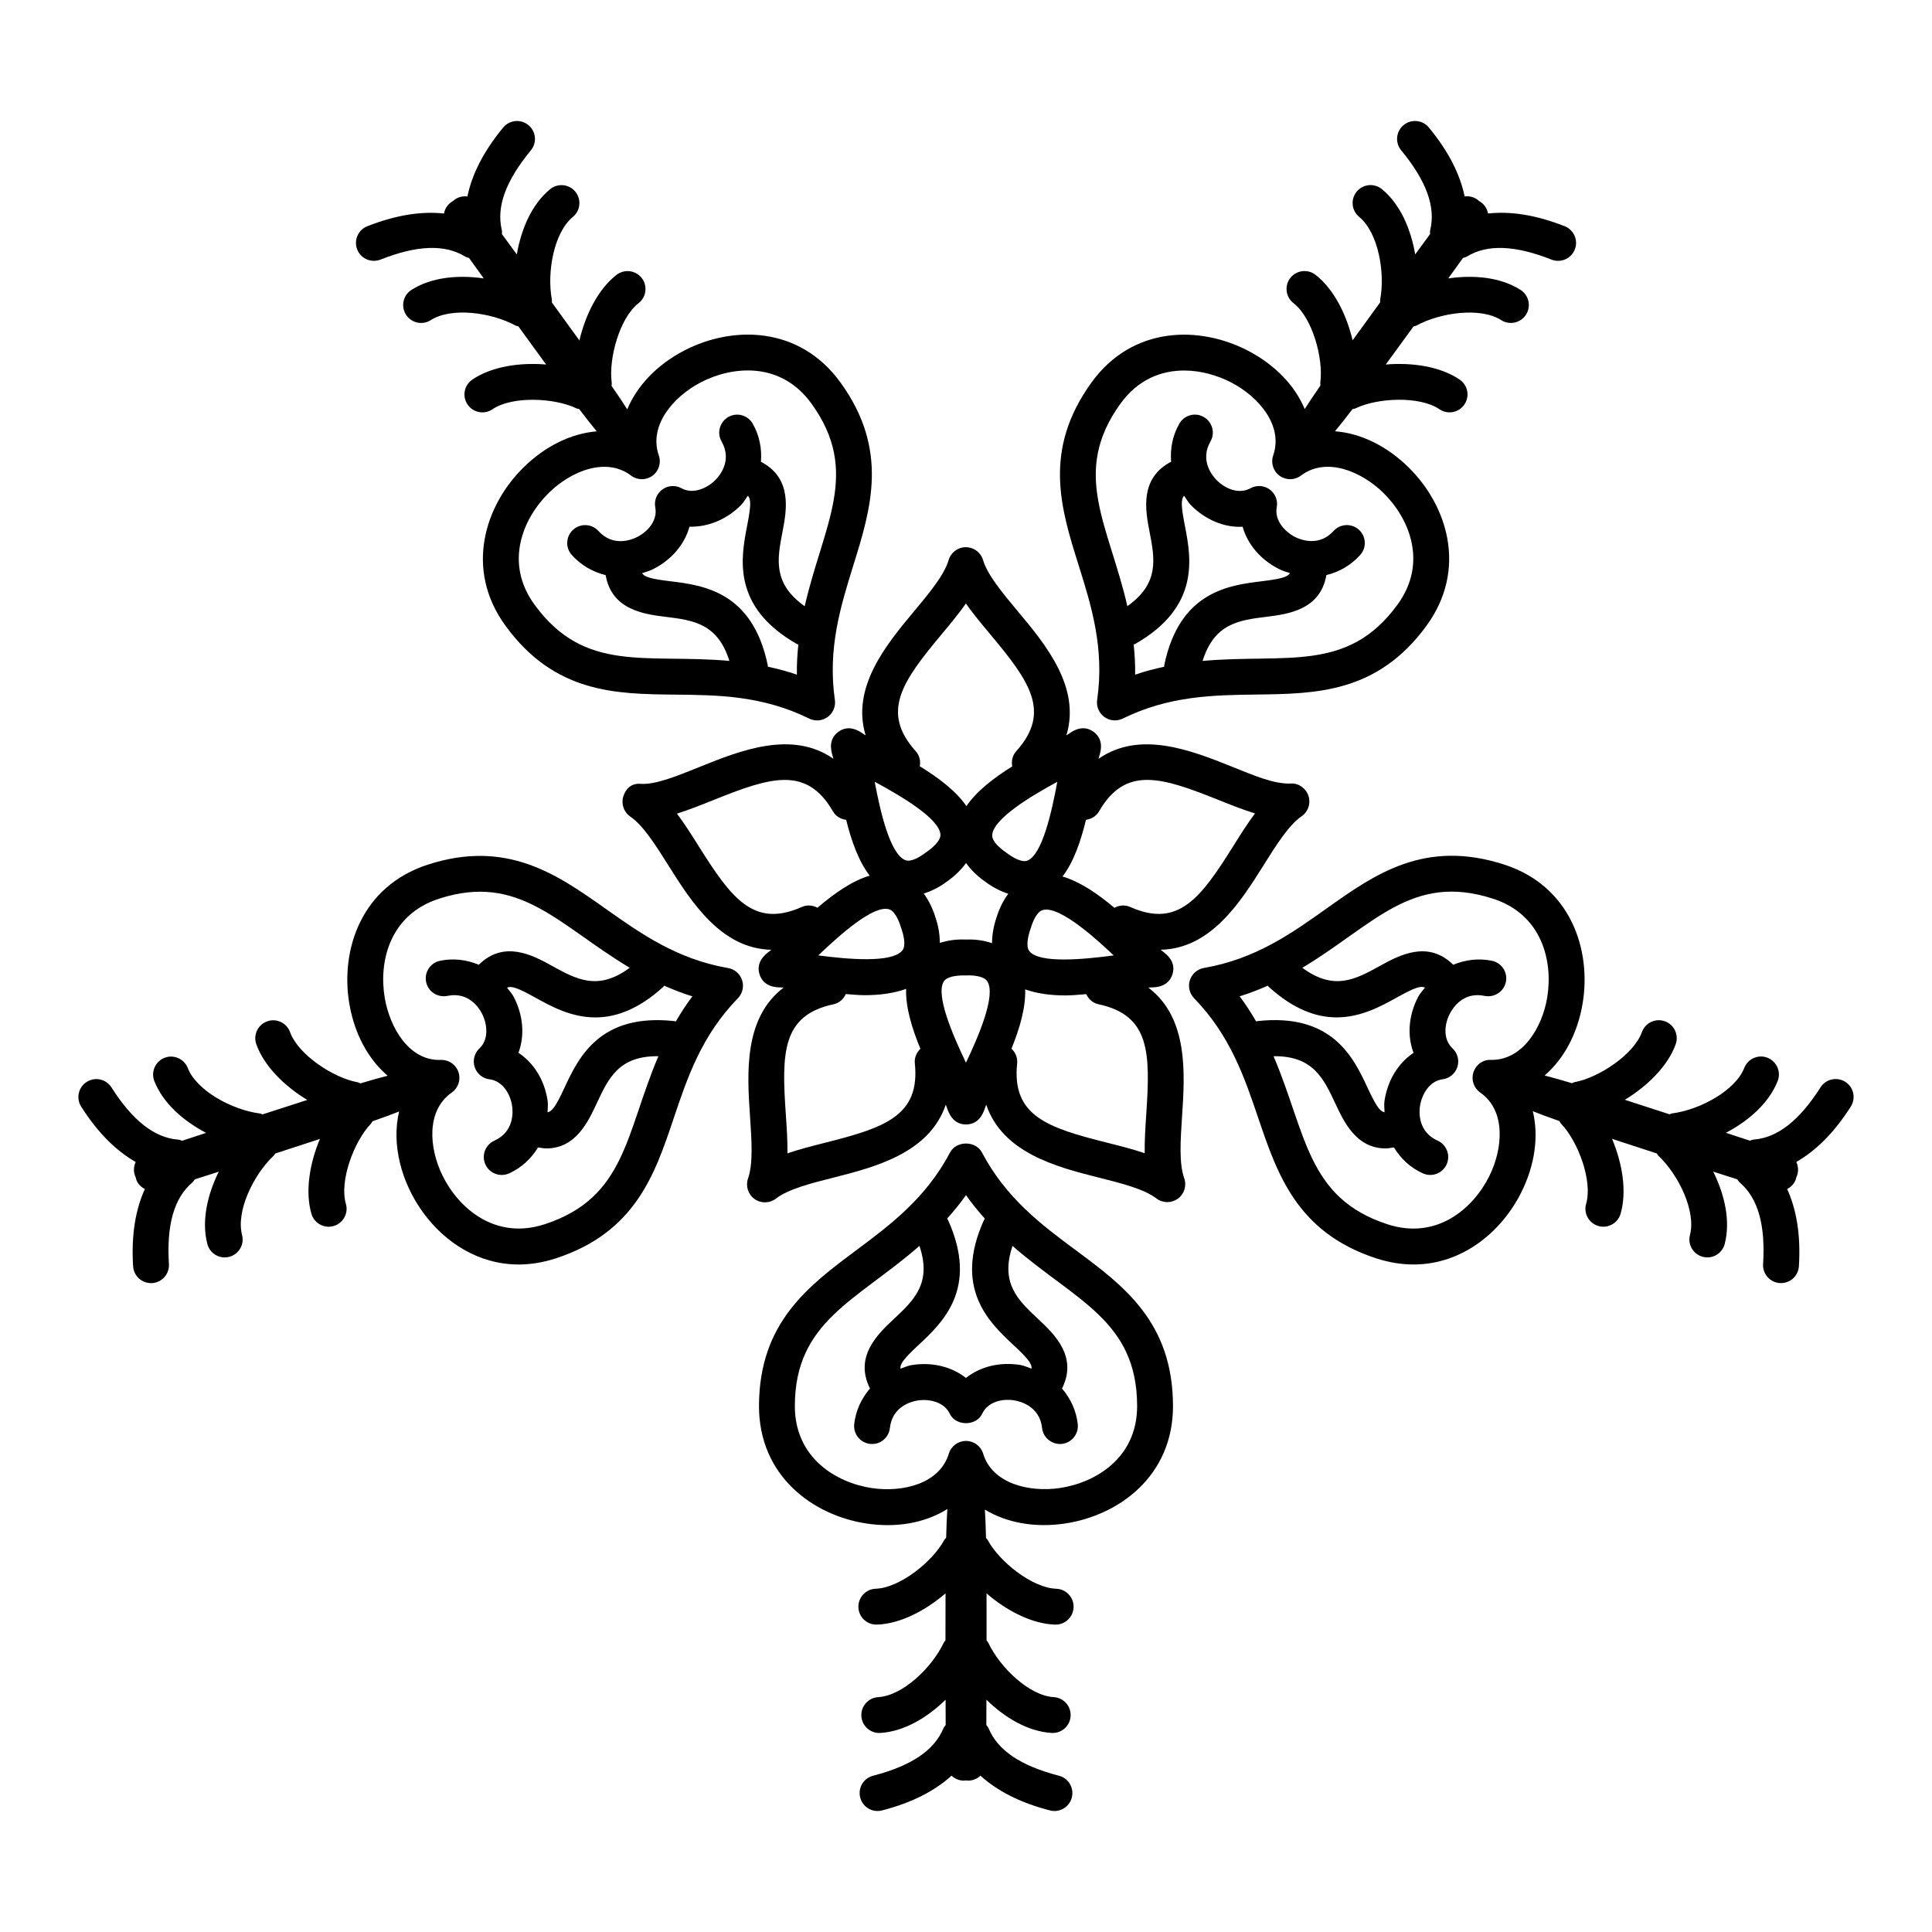
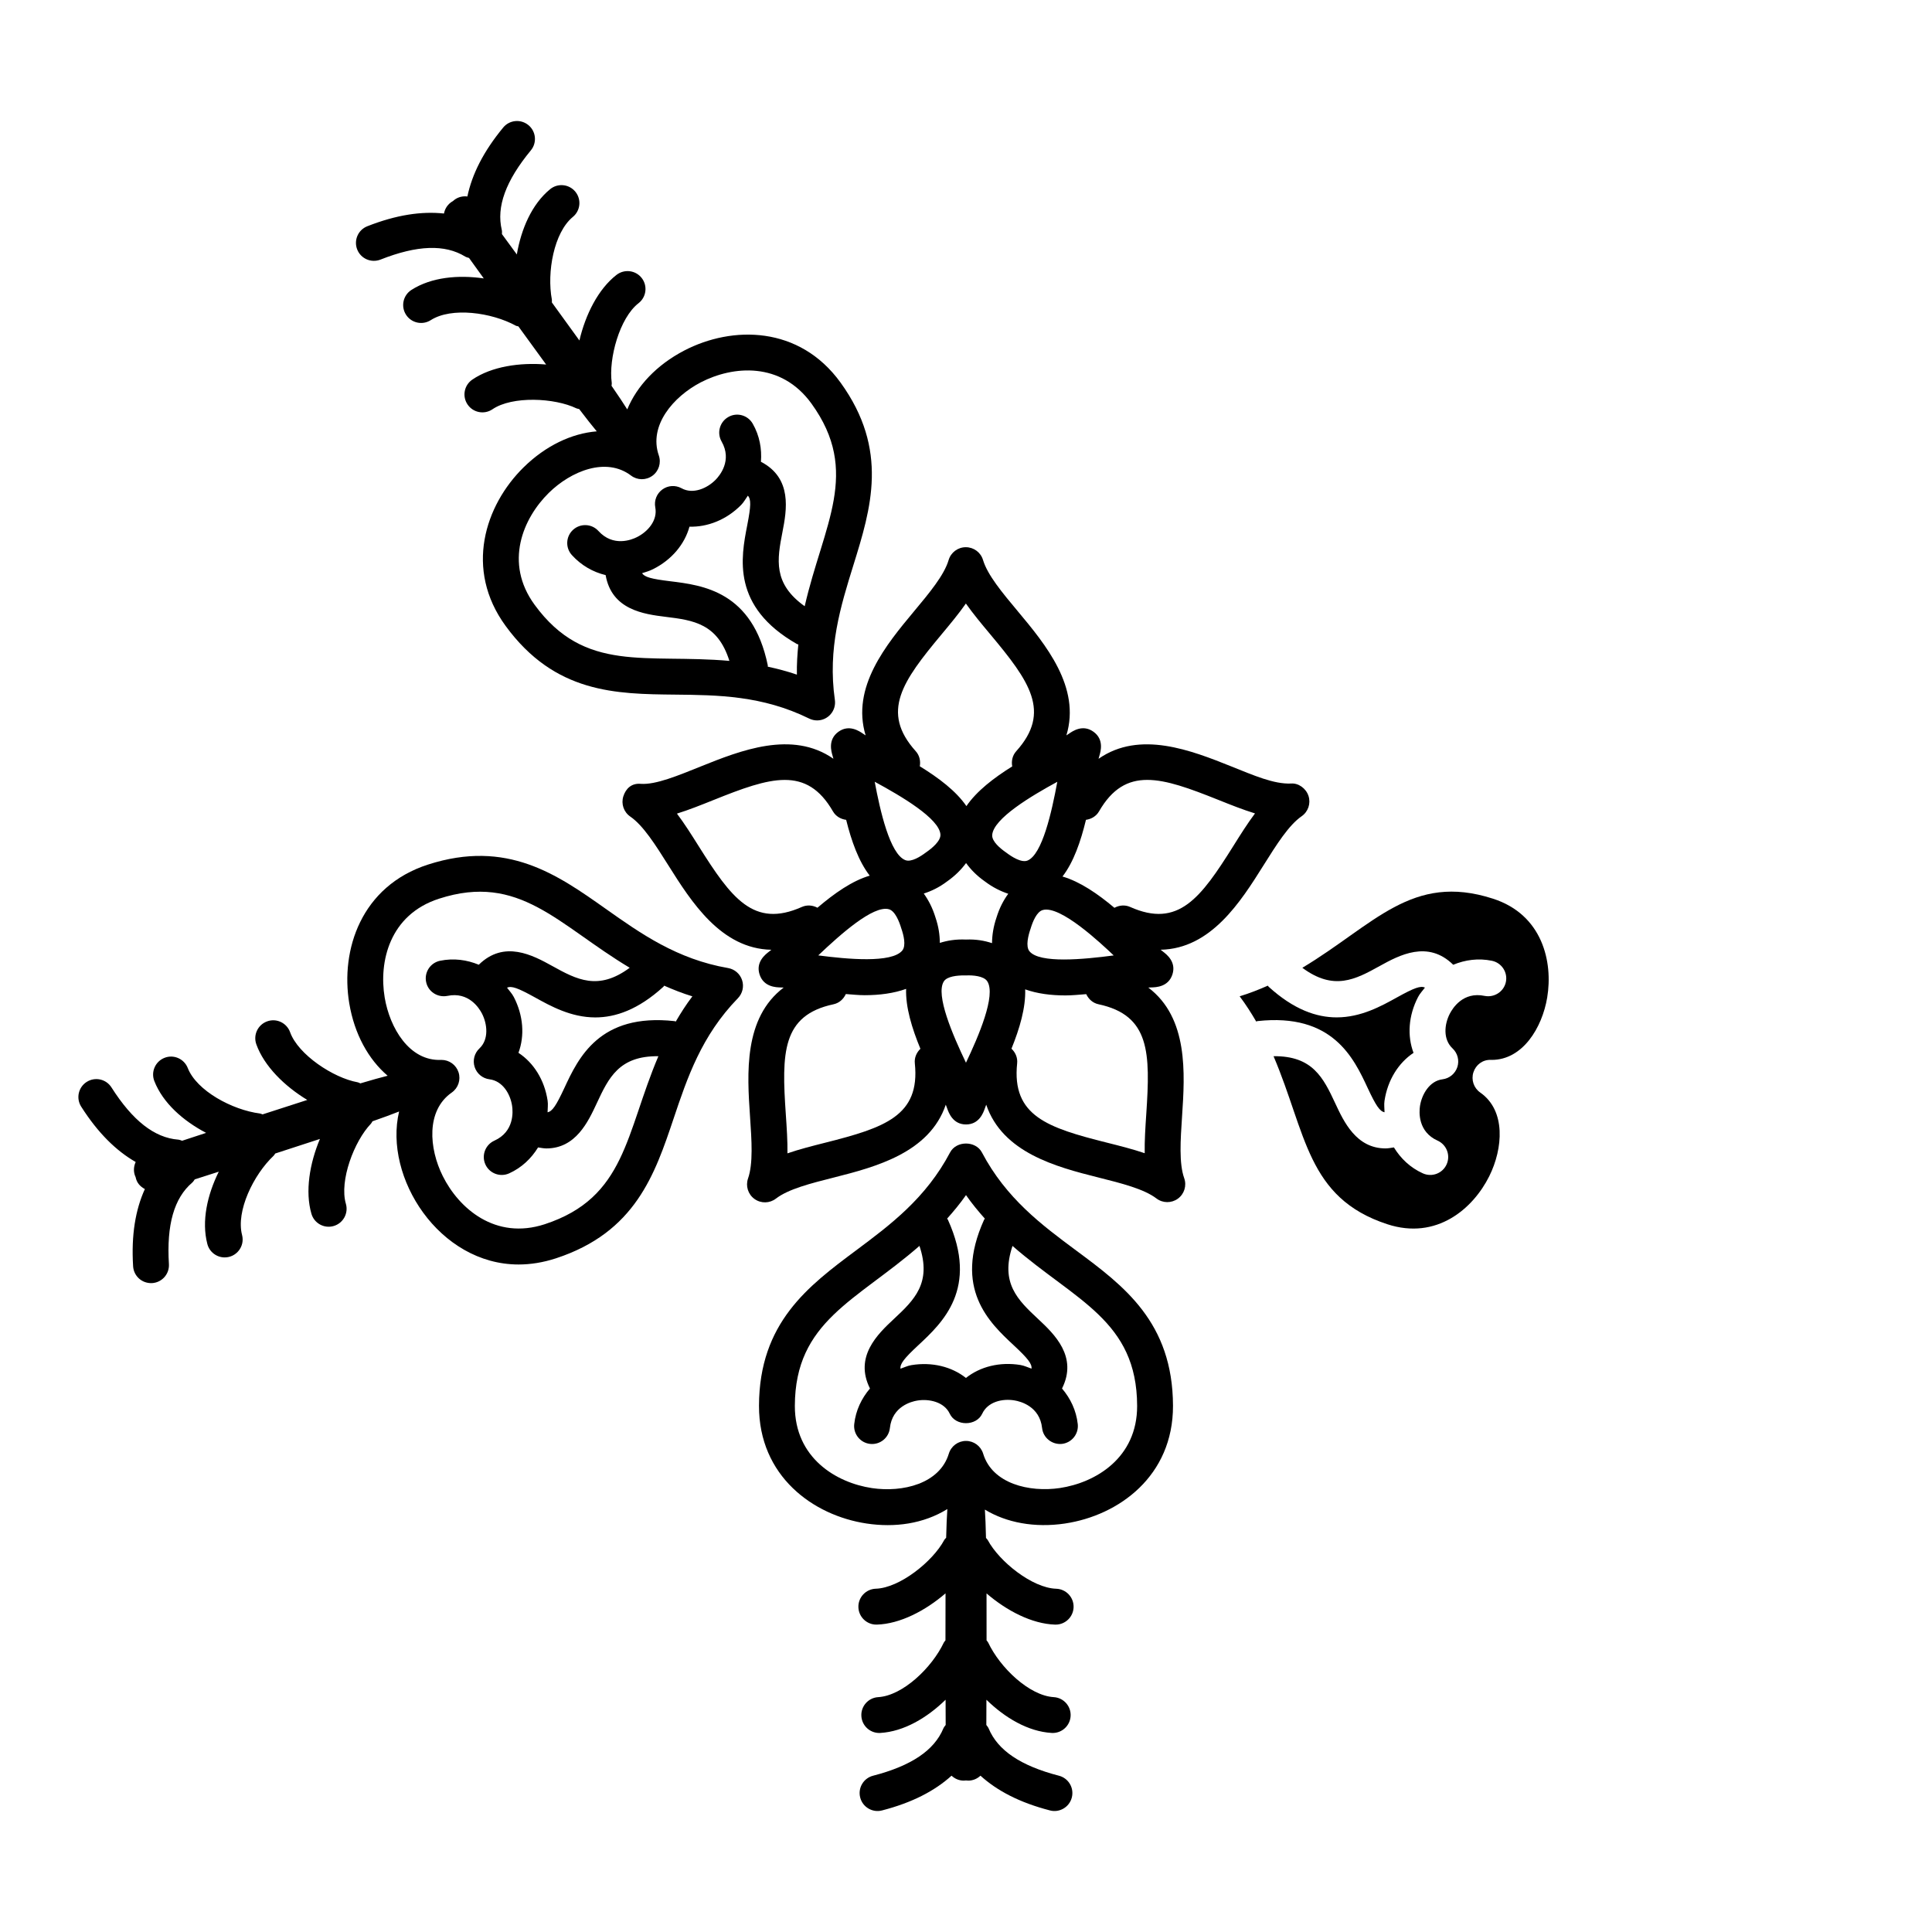
<svg xmlns="http://www.w3.org/2000/svg" fill="#000000" width="800px" height="800px" version="1.1" viewBox="144 144 512 512">
  <g>
    <path d="m321.15 373.37c6.074 9.648 13.941 22.066 27.27 22.328-0.195 0.152-0.457 0.371-0.613 0.488-0.98 0.75-3.59 2.758-2.508 6.074 1.086 3.312 4.367 3.398 5.602 3.426 0.191 0.004 0.531 0.023 0.781 0.031-10.645 8.062-9.691 22.766-8.918 34.172 0.438 6.418 0.848 12.48-0.527 16.422-0.691 1.988 0 4.191 1.703 5.422 1.734 1.254 4.051 1.176 5.688-0.09 3.305-2.543 9.199-4.035 15.445-5.613 11.09-2.805 25.25-6.582 29.57-19.277 0.125 0.332 0.277 0.73 0.363 0.977 0.414 1.164 1.512 4.262 5 4.262h0.004c3.492-0.004 4.582-3.102 4.988-4.266 0.086-0.242 0.238-0.641 0.359-0.969 4.324 12.715 18.531 16.48 29.652 19.27 6.242 1.57 12.137 3.051 15.461 5.578 1.676 1.273 3.981 1.293 5.68 0.055 1.699-1.238 2.383-3.449 1.676-5.43-1.398-3.926-0.992-9.996-0.566-16.422 0.758-11.383 1.684-26.047-8.949-34.094 0.25-0.008 0.594-0.031 0.789-0.035 1.238-0.031 4.527-0.121 5.602-3.445 1.07-3.32-1.531-5.309-2.516-6.062-0.152-0.117-0.41-0.332-0.605-0.48 13.348-0.266 21.215-12.727 27.289-22.41 3.422-5.449 6.652-10.598 10.082-12.973 1.73-1.203 2.465-3.394 1.809-5.391-0.656-2-2.68-3.449-4.644-3.273-4.512 0.191-9.824-2.141-15.801-4.535-10.598-4.238-24.258-9.648-35.191-2.019 0.07-0.246 0.156-0.582 0.215-0.77 0.352-1.188 1.285-4.34-1.539-6.387-2.836-2.066-5.527-0.188-6.543 0.516-0.16 0.109-0.449 0.293-0.656 0.434 3.875-12.777-5.535-24.109-12.867-32.883-4.125-4.938-8.023-9.598-9.227-13.602-0.602-2.012-2.457-3.383-4.555-3.383h-0.016c-2.102 0.004-3.949 1.391-4.543 3.41-1.18 4-5.074 8.672-9.199 13.621-7.301 8.762-16.668 20.078-12.793 32.84-0.211-0.145-0.504-0.328-0.668-0.441-1.02-0.699-3.738-2.559-6.555-0.508-2.82 2.055-1.879 5.199-1.527 6.383 0.055 0.188 0.141 0.516 0.211 0.758-10.957-7.637-24.641-2.188-35.25 2.078-5.969 2.398-11.809 4.836-15.785 4.57-2.508-0.227-3.988 1.297-4.633 3.297-0.645 2.004 0.105 4.191 1.84 5.379 3.441 2.367 6.688 7.519 10.117 12.969zm72.074-8.199c0.105 1.719-2.297 3.664-3.742 4.668-0.051 0.039-0.098 0.07-0.148 0.105-1.348 1.016-3.84 2.621-5.418 2-4.086-1.609-6.688-13.137-8.109-20.77 7.098 3.84 17.156 9.77 17.418 13.996zm6.797 7.547c1.238 1.711 2.82 3.352 4.984 4.871 2.125 1.598 4.18 2.598 6.191 3.269-1.246 1.707-2.32 3.719-3.098 6.246-0.855 2.492-1.176 4.738-1.203 6.84-2.012-0.668-4.258-1.062-6.894-0.953-2.703-0.121-4.941 0.258-6.934 0.887-0.012-2.086-0.32-4.309-1.164-6.769-0.781-2.551-1.855-4.582-3.094-6.312 2.016-0.648 4.07-1.617 6.188-3.215 2.172-1.523 3.762-3.164 5.023-4.863zm24.176-21.535c-1.461 7.934-3.988 19.332-7.93 20.887-1.633 0.617-4.207-1.059-5.602-2.121-0.051-0.039-0.098-0.07-0.148-0.105-1.379-0.961-3.68-2.832-3.574-4.535 0.27-4.379 10.426-10.414 17.254-14.125zm14.945 46.016c-8.004 1.059-19.621 2.172-22.312-1.086-1.102-1.328-0.297-4.316 0.281-5.984 0.02-0.055 0.039-0.117 0.055-0.176 0.488-1.605 1.555-4.367 3.207-4.793 4.656-1.262 15.293 8.742 18.77 12.039zm-59.598-12.246c1.672 0.434 2.777 3.32 3.285 5.004 0.02 0.055 0.039 0.117 0.055 0.172 0.551 1.594 1.312 4.457 0.227 5.773-2.801 3.398-14.555 2.297-22.262 1.289 5.848-5.555 14.555-13.336 18.695-12.238zm-16.801 61.863c-3.508 0.887-6.922 1.75-10.059 2.832 0.047-3.309-0.191-6.809-0.438-10.402-1.102-16.145-1.078-26.184 12.645-29.102 1.531-0.328 2.656-1.391 3.262-2.711 1.668 0.117 3.34 0.305 4.973 0.305 4.008 0 7.769-0.508 11.004-1.676-0.156 4.844 1.516 10.371 3.789 15.879-1.016 0.98-1.637 2.348-1.477 3.859 1.457 13.93-8.059 17.062-23.699 21.016zm37.25-21.184c-3.481-7.277-8.137-17.984-5.863-21.555 0.859-1.348 3.578-1.582 5.371-1.582 0.141 0 0.277 0 0.402 0.004h0.188c1.676-0.074 4.641 0.125 5.555 1.57 2.359 3.695-2.309 14.543-5.652 21.562zm47.785 13.547c-0.242 3.606-0.477 7.117-0.418 10.434-3.133-1.066-6.535-1.926-10.035-2.805-15.688-3.941-25.23-7.062-23.77-21.012 0.16-1.527-0.473-2.902-1.504-3.883 2.176-5.367 3.793-10.863 3.633-15.723 3.121 1.121 6.75 1.609 10.68 1.609 1.785 0 3.652-0.199 5.5-0.34 0.609 1.305 1.73 2.356 3.246 2.68 13.699 2.918 13.742 12.934 12.668 29.039zm19.008-83.238c3.356 1.348 6.625 2.648 9.805 3.625-1.988 2.644-3.852 5.617-5.766 8.672-8.602 13.707-14.527 21.828-27.34 16.109-1.395-0.617-2.898-0.441-4.152 0.234-4.406-3.707-9.105-6.934-13.758-8.293 2.945-3.824 4.824-9.262 6.219-15.023 1.398-0.195 2.707-0.93 3.469-2.25 6.996-12.121 16.531-9.07 31.523-3.074zm-73.285-43.797c2.312-2.781 4.566-5.481 6.469-8.203 1.906 2.707 4.152 5.398 6.465 8.164 10.379 12.41 16.266 20.547 6.879 30.973-1.023 1.141-1.32 2.625-1.062 4.027-4.887 3.051-9.41 6.523-12.141 10.52-2.727-3.984-7.312-7.449-12.355-10.551 0.246-1.391-0.055-2.863-1.07-3.992-9.371-10.418-3.516-18.543 6.816-30.938zm-60.34 43.844c15.012-6.035 24.57-9.102 31.578 3.031 0.766 1.332 2.09 2.066 3.504 2.25 1.387 5.586 3.289 10.957 6.242 14.789-4.633 1.359-9.34 4.656-13.848 8.5-1.246-0.656-2.731-0.82-4.121-0.211-12.82 5.719-18.719-2.387-27.32-16.043-1.926-3.062-3.801-6.039-5.797-8.688 3.156-0.977 6.414-2.285 9.762-3.629z" />
    <path d="m426.27 547.74c14.258-2.137 28.629-12.602 28.586-31.188-0.055-22.152-13.055-31.805-25.629-41.133-9.117-6.766-18.547-13.762-25.023-26.035-1.652-3.117-6.758-3.117-8.41 0-6.426 12.172-15.84 19.203-24.953 26-12.609 9.41-25.645 19.137-25.699 41.164-0.043 18.602 14.301 29.074 28.535 31.203 7.394 1.113 15 0.113 21.379-3.836-0.133 1.926-0.238 4.43-0.316 7.598-0.168 0.215-0.383 0.375-0.516 0.625-3.039 5.68-11.805 12.695-18.133 12.887-2.621 0.09-4.688 2.281-4.609 4.902 0.078 2.574 2.191 4.609 4.75 4.609h0.148c6.168-0.188 12.867-3.691 18.195-8.285-0.016 3.676-0.023 7.769-0.02 12.457-0.137 0.203-0.328 0.355-0.434 0.582-3.156 6.68-10.898 14.082-17.387 14.469-2.621 0.152-4.621 2.406-4.465 5.023 0.148 2.523 2.242 4.473 4.738 4.473 0.094 0 0.191-0.004 0.281-0.008 6.269-0.371 12.398-4.023 17.301-8.801 0.008 2.156 0.016 4.363 0.023 6.688-0.211 0.293-0.461 0.551-0.605 0.898-2.414 5.828-8.508 9.934-18.637 12.551-2.543 0.656-4.07 3.246-3.41 5.789 0.668 2.59 3.32 4.07 5.789 3.41 8.035-2.074 13.996-5.203 18.418-9.207 0.852 0.801 1.98 1.309 3.238 1.309 0.242-0.043 0.398-0.016 0.594-0.039 0.195 0.023 0.449 0 0.594 0.039 1.258 0 2.387-0.508 3.238-1.309 4.426 4.008 10.383 7.133 18.418 9.207 2.465 0.66 5.121-0.82 5.789-3.41 0.66-2.543-0.867-5.133-3.41-5.789-10.133-2.617-16.227-6.723-18.637-12.547-0.145-0.348-0.395-0.609-0.605-0.902 0.008-2.324 0.016-4.531 0.023-6.684 4.898 4.777 11.023 8.43 17.293 8.797 0.094 0.004 0.191 0.008 0.281 0.008 2.496 0 4.59-1.949 4.738-4.473 0.156-2.617-1.844-4.867-4.465-5.023-6.484-0.387-14.227-7.793-17.383-14.469-0.105-0.223-0.289-0.371-0.426-0.57 0.008-4.688 0.004-8.781-0.008-12.453 5.324 4.586 12.012 8.082 18.172 8.27h0.148c2.559 0 4.668-2.031 4.75-4.609 0.078-2.621-1.988-4.812-4.609-4.898-6.332-0.191-15.094-7.203-18.133-12.887-0.121-0.227-0.32-0.375-0.473-0.57-0.07-3.125-0.164-5.602-0.293-7.516 5.676 3.457 13.168 4.894 21.266 3.684zm-26.27-87.023c1.582 2.269 3.273 4.305 5 6.242-0.059 0.109-0.16 0.18-0.211 0.293-8.258 18.242 1.434 27.273 7.848 33.25 3.777 3.516 4.867 4.926 4.727 6.203-0.984-0.328-1.891-0.793-2.957-0.969-5.453-0.883-10.656 0.434-14.422 3.434-3.766-2.984-8.98-4.297-14.465-3.394-1.043 0.172-1.922 0.629-2.883 0.945-0.152-1.285 0.93-2.691 4.723-6.223 6.414-5.977 16.105-15.012 7.848-33.25-0.051-0.117-0.152-0.188-0.215-0.297 1.73-1.934 3.422-3.969 5.008-6.234zm-24.918 77.645c-9.449-1.414-20.469-7.969-20.438-21.789 0.055-22.441 16.312-27.816 33.023-42.398 3.297 9.828-1.363 14.316-6.789 19.375-4.312 4.023-10.547 9.98-6.328 18.418-2.219 2.602-3.769 5.773-4.172 9.441-0.281 2.609 1.602 4.957 4.211 5.242 2.656 0.281 4.961-1.633 5.242-4.211 0.625-5.738 5.711-7.019 7.25-7.273 3.129-0.523 7.148 0.352 8.613 3.481 1.559 3.344 7.047 3.344 8.605 0 1.484-3.172 5.348-4.066 8.551-3.523 1.555 0.254 6.684 1.551 7.316 7.316 0.281 2.609 2.648 4.461 5.242 4.211 2.609-0.289 4.492-2.633 4.211-5.242-0.402-3.664-1.953-6.832-4.172-9.438 4.227-8.441-2.016-14.398-6.328-18.422-5.422-5.055-10.082-9.543-6.793-19.363 16.691 14.547 32.973 19.746 33.027 42.391 0.031 13.801-11.02 20.348-20.488 21.77-8.086 1.188-17.895-1.129-20.316-9.105-0.613-2.012-2.457-3.379-4.551-3.379s-3.941 1.371-4.547 3.375c-2.434 8-12.242 10.324-20.371 9.125z" />
    <path d="m282.78 267.83c-10.281 10.109-15.754 27.027-4.793 42.035 13.066 17.895 29.254 18.055 44.918 18.215 11.352 0.117 23.09 0.23 35.539 6.348 0.668 0.324 1.383 0.488 2.098 0.488 2.879 0 5.117-2.559 4.707-5.43-1.957-13.617 1.531-24.84 4.906-35.699 4.668-15.02 9.496-30.555-3.406-48.406-10.902-15.074-28.66-15.121-41.43-8.477-7.312 3.805-12.543 9.414-15.09 15.59-1.016-1.625-2.391-3.684-4.164-6.254 0.012-0.273 0.09-0.531 0.051-0.809-0.879-6.383 2.094-17.207 7.102-21.082 2.074-1.605 2.457-4.59 0.848-6.668-1.605-2.07-4.586-2.445-6.668-0.848-4.879 3.777-8.242 10.551-9.848 17.395-2.148-2.984-4.547-6.297-7.305-10.086-0.008-0.246 0.055-0.48 0.008-0.727-1.371-7.258 0.539-17.805 5.559-21.93 2.027-1.668 2.32-4.66 0.656-6.688-1.66-2.023-4.652-2.324-6.688-0.656-4.852 3.984-7.66 10.543-8.816 17.289-1.273-1.738-2.574-3.519-3.945-5.394 0-0.363 0.051-0.723-0.039-1.09-1.477-6.133 1.039-13.027 7.699-21.098 1.672-2.023 1.383-5.023-0.641-6.691-2.039-1.676-5.027-1.383-6.691 0.641-5.277 6.394-8.262 12.426-9.488 18.27-1.164-0.148-2.383 0.109-3.402 0.863-0.156 0.117-0.301 0.238-0.441 0.363-1.27 0.703-2.098 1.895-2.359 3.289-5.93-0.637-12.594 0.336-20.312 3.371-2.449 0.957-3.644 3.719-2.684 6.16 0.941 2.394 3.66 3.648 6.168 2.68 9.734-3.848 17.082-4.098 22.449-0.805 0.32 0.195 0.676 0.258 1.02 0.371 1.367 1.895 2.641 3.664 3.906 5.422-6.773-0.984-13.875-0.34-19.168 3.043-2.211 1.414-2.856 4.356-1.445 6.566 1.414 2.211 4.348 2.856 6.566 1.445 5.477-3.508 16.098-2.062 22.566 1.484 0.207 0.113 0.438 0.086 0.652 0.168 2.762 3.816 5.176 7.129 7.352 10.109-7-0.582-14.469 0.523-19.559 4-2.172 1.477-2.734 4.434-1.254 6.602 1.477 2.172 4.434 2.731 6.602 1.254 5.234-3.566 16.445-3.043 22.246-0.238 0.234 0.113 0.484 0.113 0.727 0.188 1.898 2.492 3.43 4.438 4.656 5.906-6.617 0.535-13.52 3.777-19.363 9.52zm64.691 52.844c-0.016-0.121 0.023-0.234 0-0.355-4.047-19.609-17.195-21.223-25.895-22.289-4.957-0.605-6.738-1.082-7.426-2.125 0.977-0.312 1.957-0.59 2.91-1.07 4.953-2.473 8.379-6.613 9.656-11.262 4.75 0.141 9.793-1.797 13.691-5.754 0.742-0.754 1.188-1.637 1.781-2.461 0.879 0.949 0.832 2.723-0.16 7.812-1.676 8.605-4.211 21.605 13.191 31.516 0.109 0.062 0.234 0.039 0.348 0.094-0.262 2.59-0.434 5.234-0.383 8.004-2.617-0.902-5.18-1.555-7.715-2.109zm-30.578-50.59c1.695-1.23 2.383-3.422 1.695-5.398-2.738-7.898 3.844-15.566 11.117-19.355 8.48-4.394 21.238-5.578 29.336 5.617 13.152 18.191 3.16 32.09-1.789 53.711-8.441-6.012-7.312-12.383-5.894-19.664 1.129-5.789 2.672-14.273-5.703-18.621 0.266-3.41-0.344-6.887-2.172-10.086-1.305-2.285-4.219-3.09-6.484-1.77-2.277 1.305-3.074 4.207-1.77 6.484 2.863 5.012-0.496 9.035-1.594 10.152-2.215 2.246-5.984 3.926-9.016 2.242-1.621-0.887-3.598-0.77-5.09 0.32-1.488 1.082-2.223 2.93-1.875 4.738 0.664 3.438-1.953 6.438-4.848 7.883-1.402 0.715-6.309 2.68-10.215-1.621-1.766-1.945-4.766-2.078-6.711-0.324-1.945 1.766-2.09 4.773-0.324 6.711 2.488 2.742 5.598 4.504 8.941 5.305 1.602 9.195 10.098 10.348 15.922 11.062 7.363 0.898 13.77 1.797 16.879 11.672-22.113-1.961-38.289 3.398-51.633-14.887-8.137-11.141-3.043-22.934 3.781-29.645 5.883-5.785 15.188-9.582 21.789-4.578 1.664 1.262 3.957 1.285 5.656 0.051z" />
-     <path d="m439.46 334.91c0.715 0 1.434-0.164 2.098-0.488 12.348-6.066 24.098-6.219 35.465-6.363 15.73-0.199 32-0.41 44.992-18.199 10.969-15.023 5.519-31.93-4.742-42.02-5.879-5.781-12.82-9.043-19.492-9.547 1.227-1.465 2.758-3.394 4.652-5.871 0.266-0.074 0.543-0.082 0.801-0.207 5.789-2.809 17-3.336 22.238 0.238 2.199 1.492 5.144 0.898 6.606-1.25 1.48-2.172 0.918-5.129-1.25-6.606-5.098-3.477-12.578-4.586-19.586-3.996 2.184-2.981 4.602-6.293 7.367-10.109 0.215-0.078 0.449-0.055 0.656-0.168 6.492-3.535 17.109-4.984 22.578-1.484 2.203 1.402 5.148 0.762 6.566-1.445 1.41-2.215 0.766-5.152-1.445-6.566-5.289-3.383-12.395-4.031-19.168-3.043 1.27-1.758 2.543-3.527 3.91-5.422 0.344-0.113 0.695-0.172 1.02-0.367 5.379-3.297 12.707-3.043 22.445 0.805 0.574 0.223 1.164 0.328 1.746 0.328 1.895 0 3.684-1.137 4.422-3.008 0.961-2.441-0.238-5.203-2.68-6.168-7.715-3.039-14.375-4.012-20.312-3.375-0.262-1.375-1.074-2.574-2.359-3.289-0.141-0.125-0.281-0.246-0.441-0.363-1.016-0.758-2.234-1.016-3.398-0.867-1.227-5.844-4.211-11.875-9.488-18.27-1.668-2.019-4.664-2.301-6.691-0.641-2.023 1.672-2.312 4.668-0.641 6.691 6.66 8.066 9.176 14.965 7.699 21.098-0.09 0.367-0.039 0.727-0.039 1.09-1.375 1.875-2.676 3.652-3.949 5.394-1.156-6.75-3.965-13.309-8.816-17.293-2.039-1.668-5.023-1.363-6.691 0.66-1.66 2.031-1.371 5.027 0.66 6.691 5.027 4.121 6.934 14.668 5.566 21.926-0.047 0.242 0.016 0.469 0.008 0.707-2.762 3.785-5.164 7.102-7.316 10.078-1.609-6.836-4.969-13.598-9.84-17.371-2.078-1.594-5.055-1.211-6.668 0.848-1.605 2.078-1.227 5.062 0.848 6.668 5.012 3.875 7.981 14.699 7.098 21.078-0.035 0.258 0.039 0.496 0.047 0.75-1.777 2.566-3.156 4.621-4.176 6.242-2.555-6.129-7.773-11.688-15.035-15.469-12.797-6.652-30.578-6.633-41.469 8.43-12.977 17.953-8.129 33.402-3.438 48.336 3.402 10.832 6.914 22.039 4.941 35.773-0.418 2.883 1.832 5.434 4.703 5.434zm4.981-20.133c0.109-0.051 0.234-0.027 0.34-0.09 17.402-9.91 14.871-22.91 13.195-31.516-0.988-5.062-1.043-6.848-0.176-7.801 0.605 0.844 1.062 1.75 1.824 2.523 3.887 3.945 8.969 5.965 13.684 5.695 1.297 4.633 4.742 8.762 9.711 11.246 0.934 0.469 1.895 0.738 2.848 1.047-0.68 1.059-2.441 1.539-7.438 2.148-8.703 1.066-21.852 2.68-25.898 22.289-0.027 0.125 0.016 0.242 0 0.367-2.535 0.551-5.098 1.203-7.707 2.106 0.047-2.781-0.125-5.426-0.383-8.016zm-3.484-63.832c4.633-6.41 10.816-8.754 16.844-8.754 4.492 0 8.902 1.301 12.527 3.188 7.254 3.773 13.812 11.422 11.082 19.301-0.688 1.98 0 4.172 1.695 5.402 1.703 1.238 3.996 1.215 5.664-0.051 6.664-5.035 15.996-1.152 21.84 4.59 6.812 6.691 11.879 18.473 3.731 29.633-13.234 18.125-29.516 12.918-51.645 14.898 3.109-9.887 9.523-10.785 16.883-11.688 5.828-0.715 14.324-1.863 15.926-11.066 3.344-0.793 6.453-2.551 8.945-5.301 1.766-1.941 1.621-4.949-0.324-6.711-1.93-1.754-4.949-1.621-6.711 0.324-3.875 4.269-8.75 2.324-10.141 1.625-2.828-1.414-5.574-4.484-4.922-7.887 0.348-1.809-0.387-3.656-1.875-4.738-1.496-1.09-3.477-1.203-5.09-0.32-3.062 1.699-6.723 0.129-8.984-2.172-1.109-1.125-4.496-5.184-1.621-10.219 1.305-2.277 0.512-5.18-1.77-6.484-2.285-1.324-5.184-0.516-6.484 1.77-1.828 3.199-2.438 6.676-2.172 10.086-8.379 4.348-6.836 12.832-5.703 18.617 1.414 7.281 2.543 13.652-5.887 19.66-4.981-21.652-15.066-35.363-1.809-53.703z" />
-     <path d="m459.33 403.75c-0.543 1.676-0.117 3.512 1.109 4.781 9.59 9.867 13.367 21 17.016 31.766 5.055 14.898 10.277 30.305 31.211 37.16 3.449 1.129 6.762 1.645 9.93 1.645 13.055 0 23.398-8.77 28.574-19.137 3.676-7.379 4.613-14.992 3.043-21.484 1.777 0.715 4.098 1.574 7.043 2.613 0.152 0.227 0.238 0.48 0.438 0.684 4.461 4.641 8.426 15.145 6.648 21.227-0.734 2.519 0.711 5.156 3.231 5.894 2.5 0.73 5.152-0.691 5.894-3.231 1.73-5.922 0.469-13.379-2.254-19.863 3.492 1.152 7.379 2.422 11.84 3.863 0.148 0.191 0.234 0.418 0.418 0.594 5.379 5.07 10.035 14.723 8.391 21.012-0.789 3.016 1.492 5.949 4.606 5.949 2.106 0 4.039-1.414 4.594-3.555 1.586-6.074 0-13.031-3.031-19.172 2.055 0.66 4.152 1.332 6.367 2.043 0.215 0.293 0.383 0.613 0.672 0.859 4.801 4.094 6.812 11.152 6.168 21.594-0.164 2.617 1.828 4.875 4.453 5.035 2.781 0.133 4.879-1.949 5.035-4.453 0.516-8.336-0.633-15.004-3.113-20.469 1.301-0.711 2.156-1.691 2.441-3.148 0.078-0.172 0.152-0.348 0.215-0.527 0.395-1.203 0.266-2.441-0.234-3.504 5.176-2.969 9.992-7.668 14.445-14.668 1.41-2.215 0.758-5.152-1.457-6.562-2.211-1.398-5.148-0.762-6.562 1.457-5.617 8.824-11.398 13.348-17.688 13.84-0.375 0.031-0.699 0.188-1.043 0.297-2.207-0.727-4.301-1.414-6.348-2.09 6.059-3.184 11.43-7.879 13.719-13.727 0.957-2.441-0.25-5.199-2.695-6.16-2.438-0.961-5.203 0.254-6.16 2.695-2.367 6.047-11.805 11.117-19.137 12.059-0.246 0.031-0.441 0.16-0.672 0.23-4.453-1.453-8.348-2.715-11.844-3.84 6.008-3.644 11.398-8.93 13.48-14.727 0.887-2.469-0.398-5.195-2.867-6.082-2.469-0.895-5.195 0.398-6.082 2.867-2.141 5.961-11.52 12.133-17.855 13.266-0.258 0.047-0.457 0.191-0.699 0.277-2.992-0.898-5.375-1.574-7.231-2.043 5.039-4.328 8.719-11.008 10.07-19.082 2.375-14.227-3.141-31.129-20.832-36.832-21.059-6.781-34.27 2.594-47.039 11.668-9.25 6.578-18.816 13.387-32.492 15.754-1.742 0.312-3.172 1.547-3.715 3.227zm80.32-21.59c13.137 4.227 15.949 16.766 14.371 26.211-1.336 7.988-6.5 16.512-14.703 16.512-0.074 0-0.152 0-0.23-0.004-2.16-0.082-3.969 1.297-4.613 3.285-0.645 1.992 0.082 4.168 1.801 5.367 6.859 4.781 6.043 14.852 2.387 22.191-4.266 8.547-13.914 17.008-27.031 12.703-21.332-6.992-21.414-24.102-30.129-44.52 10.348-0.125 13.199 5.727 16.34 12.457 2.289 4.914 5.578 11.98 13.363 11.98 0.676 0 1.449-0.156 2.195-0.266 1.785 2.914 4.32 5.367 7.68 6.879 2.414 1.074 5.215 0 6.289-2.383 1.078-2.394 0.008-5.207-2.383-6.289-5.262-2.367-4.91-7.602-4.68-9.148 0.473-3.125 2.543-6.684 5.969-7.109 1.832-0.227 3.363-1.496 3.938-3.246 0.57-1.754 0.074-3.68-1.273-4.941-2.559-2.391-2.199-6.356-0.715-9.219 0.73-1.402 3.481-5.914 9.227-4.695 2.559 0.496 5.082-1.125 5.621-3.684 0.535-2.57-1.117-5.086-3.691-5.625-3.609-0.746-7.102-0.25-10.262 1.055-6.723-6.613-14.309-2.531-19.469 0.324-6.488 3.602-12.203 6.637-20.516 0.48 19.023-11.414 29-25.27 50.516-18.316zm-59.656 23.047c0.082 0.09 0.117 0.203 0.211 0.289 6.691 6.094 12.723 8.121 18.031 8.121 6.438 0 11.816-2.984 16.02-5.316 4.527-2.512 6.199-3.113 7.367-2.578-0.617 0.836-1.336 1.551-1.832 2.516-2.547 4.91-2.891 10.273-1.191 14.777-4 2.66-6.863 7.215-7.691 12.703-0.16 1.047 0.004 2.027 0.008 3.043-1.258-0.246-2.273-1.727-4.461-6.418-3.699-7.949-9.297-19.934-29.199-17.746-0.129 0.016-0.227 0.09-0.352 0.113-1.309-2.242-2.719-4.477-4.383-6.68 2.641-0.801 5.098-1.781 7.473-2.824z" />
+     <path d="m459.33 403.75zm80.32-21.59c13.137 4.227 15.949 16.766 14.371 26.211-1.336 7.988-6.5 16.512-14.703 16.512-0.074 0-0.152 0-0.23-0.004-2.16-0.082-3.969 1.297-4.613 3.285-0.645 1.992 0.082 4.168 1.801 5.367 6.859 4.781 6.043 14.852 2.387 22.191-4.266 8.547-13.914 17.008-27.031 12.703-21.332-6.992-21.414-24.102-30.129-44.52 10.348-0.125 13.199 5.727 16.34 12.457 2.289 4.914 5.578 11.98 13.363 11.98 0.676 0 1.449-0.156 2.195-0.266 1.785 2.914 4.32 5.367 7.68 6.879 2.414 1.074 5.215 0 6.289-2.383 1.078-2.394 0.008-5.207-2.383-6.289-5.262-2.367-4.91-7.602-4.68-9.148 0.473-3.125 2.543-6.684 5.969-7.109 1.832-0.227 3.363-1.496 3.938-3.246 0.57-1.754 0.074-3.68-1.273-4.941-2.559-2.391-2.199-6.356-0.715-9.219 0.73-1.402 3.481-5.914 9.227-4.695 2.559 0.496 5.082-1.125 5.621-3.684 0.535-2.57-1.117-5.086-3.691-5.625-3.609-0.746-7.102-0.25-10.262 1.055-6.723-6.613-14.309-2.531-19.469 0.324-6.488 3.602-12.203 6.637-20.516 0.48 19.023-11.414 29-25.27 50.516-18.316zm-59.656 23.047c0.082 0.09 0.117 0.203 0.211 0.289 6.691 6.094 12.723 8.121 18.031 8.121 6.438 0 11.816-2.984 16.02-5.316 4.527-2.512 6.199-3.113 7.367-2.578-0.617 0.836-1.336 1.551-1.832 2.516-2.547 4.91-2.891 10.273-1.191 14.777-4 2.66-6.863 7.215-7.691 12.703-0.16 1.047 0.004 2.027 0.008 3.043-1.258-0.246-2.273-1.727-4.461-6.418-3.699-7.949-9.297-19.934-29.199-17.746-0.129 0.016-0.227 0.09-0.352 0.113-1.309-2.242-2.719-4.477-4.383-6.68 2.641-0.801 5.098-1.781 7.473-2.824z" />
    <path d="m179.73 455.44c0.059 0.18 0.133 0.355 0.215 0.527 0.285 1.457 1.145 2.438 2.445 3.148-2.481 5.465-3.633 12.133-3.113 20.469 0.156 2.5 2.254 4.582 5.035 4.453 2.621-0.164 4.613-2.418 4.453-5.035-0.645-10.438 1.371-17.5 6.168-21.594 0.289-0.246 0.461-0.566 0.676-0.859 2.215-0.711 4.312-1.383 6.367-2.043-3.031 6.137-4.613 13.094-3.027 19.168 0.559 2.141 2.488 3.555 4.594 3.555 3.117 0 5.391-2.941 4.606-5.949-1.645-6.289 3.004-15.941 8.379-21.012 0.18-0.168 0.262-0.391 0.41-0.578 4.461-1.441 8.352-2.711 11.844-3.856-2.719 6.481-3.973 13.926-2.246 19.84 0.742 2.539 3.394 3.961 5.894 3.231 2.519-0.738 3.965-3.375 3.231-5.894-1.777-6.082 2.188-16.586 6.648-21.227 0.18-0.188 0.258-0.422 0.402-0.629 2.949-1.031 5.273-1.887 7.055-2.598-4.144 17.473 10.641 40.547 31.672 40.547 3.152 0 6.461-0.516 9.895-1.637 21.051-6.898 26.207-22.242 31.195-37.086 3.617-10.766 7.356-21.891 17.023-31.84 1.23-1.266 1.656-3.106 1.113-4.781-0.543-1.68-1.973-2.914-3.707-3.215-13.562-2.348-23.16-9.141-32.441-15.703-12.852-9.09-26.156-18.469-47.094-11.719-17.703 5.711-23.234 22.586-20.863 36.781 1.363 8.141 5.082 14.848 10.172 19.18-1.859 0.465-4.238 1.133-7.231 2.023-0.258-0.098-0.484-0.25-0.766-0.301-6.34-1.137-15.723-7.305-17.855-13.266-0.891-2.469-3.617-3.769-6.082-2.867-2.469 0.887-3.754 3.606-2.867 6.082 2.082 5.805 7.484 11.098 13.504 14.742-3.5 1.121-7.394 2.379-11.852 3.828-0.234-0.07-0.438-0.203-0.688-0.234-7.332-0.941-16.77-6.012-19.137-12.059-0.965-2.441-3.727-3.664-6.16-2.695-2.445 0.961-3.652 3.719-2.695 6.16 2.289 5.848 7.66 10.543 13.719 13.727-2.047 0.672-4.144 1.359-6.352 2.086-0.344-0.109-0.668-0.266-1.043-0.297-6.289-0.492-12.074-5.016-17.688-13.84-1.414-2.223-4.344-2.863-6.562-1.457-2.215 1.41-2.867 4.348-1.457 6.562 4.457 6.996 9.27 11.695 14.441 14.664-0.492 1.051-0.625 2.289-0.23 3.496zm143.36-40.723c-0.121-0.023-0.219-0.098-0.34-0.109-19.902-2.195-25.496 9.793-29.199 17.746-2.176 4.676-3.18 6.156-4.438 6.414 0.008-1.039 0.168-2.039 0.008-3.109-0.828-5.473-3.699-10.008-7.723-12.652 1.676-4.512 1.312-9.879-1.242-14.805-0.488-0.938-1.188-1.633-1.785-2.453 1.172-0.539 2.848 0.055 7.375 2.562 4.199 2.328 9.582 5.316 16.023 5.316 5.309 0 11.344-2.027 18.031-8.121 0.094-0.086 0.129-0.203 0.215-0.293 2.375 1.043 4.832 2.023 7.473 2.828-1.676 2.199-3.09 4.438-4.398 6.676zm-77.148-6.391c-1.574-9.418 1.254-21.922 14.402-26.16 21.34-6.91 31.5 6.914 50.535 18.301-8.328 6.176-14.039 3.125-20.531-0.473-5.152-2.856-12.742-6.934-19.465-0.328-3.152-1.305-6.644-1.797-10.27-1.051-2.566 0.539-4.219 3.055-3.684 5.625 0.527 2.562 3.023 4.184 5.625 3.684 5.672-1.188 8.441 3.269 9.156 4.644 1.457 2.809 1.875 6.906-0.648 9.27-1.348 1.262-1.844 3.188-1.273 4.938 0.57 1.754 2.102 3.023 3.93 3.25 3.477 0.434 5.516 3.848 5.996 7.043 0.23 1.559 0.59 6.836-4.703 9.219-2.391 1.082-3.457 3.894-2.383 6.289 1.074 2.379 3.875 3.457 6.289 2.383 3.356-1.516 5.891-3.969 7.68-6.879 0.746 0.113 1.52 0.266 2.195 0.266 7.785 0 11.074-7.062 13.363-11.98 3.137-6.727 5.918-12.59 16.324-12.457-8.711 20.449-8.598 37.473-30.117 44.523-13.094 4.273-22.762-4.191-27.027-12.766-3.652-7.316-4.461-17.359 2.383-22.129 1.719-1.199 2.445-3.375 1.801-5.367-0.637-1.965-2.465-3.285-4.519-3.285h-0.094c-8.41 0.375-13.613-8.461-14.965-16.559z" />
  </g>
</svg>